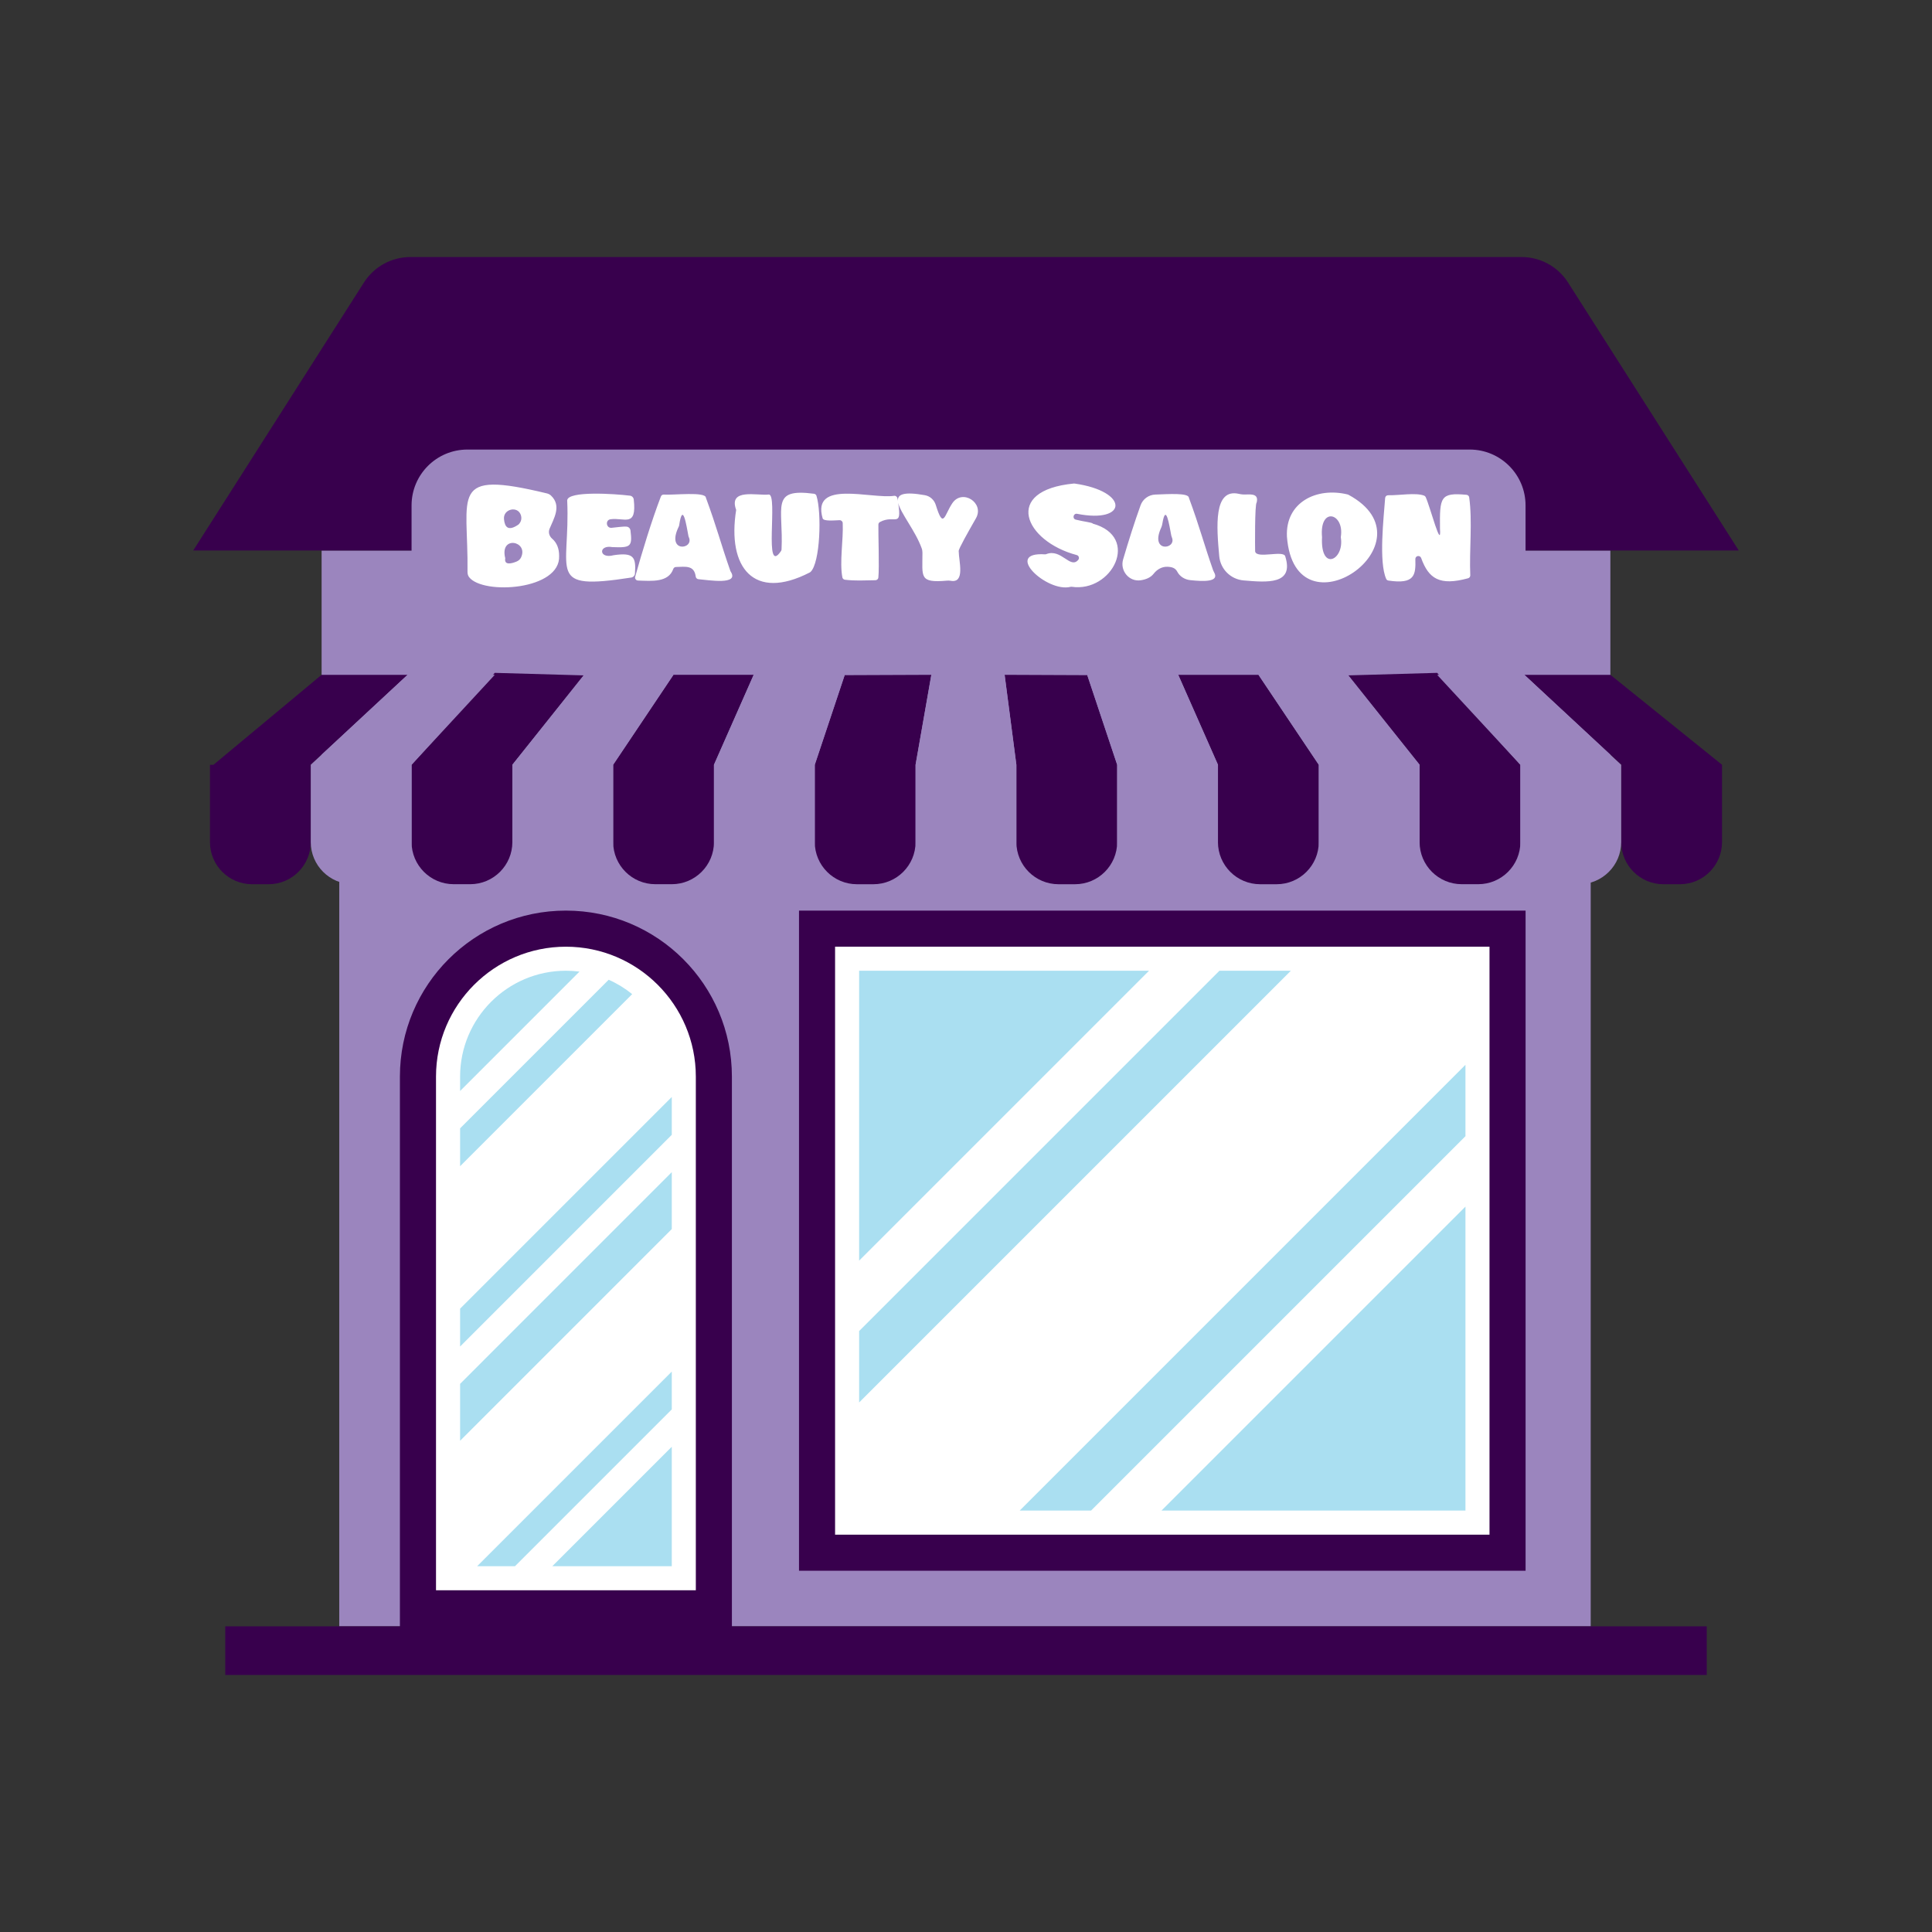
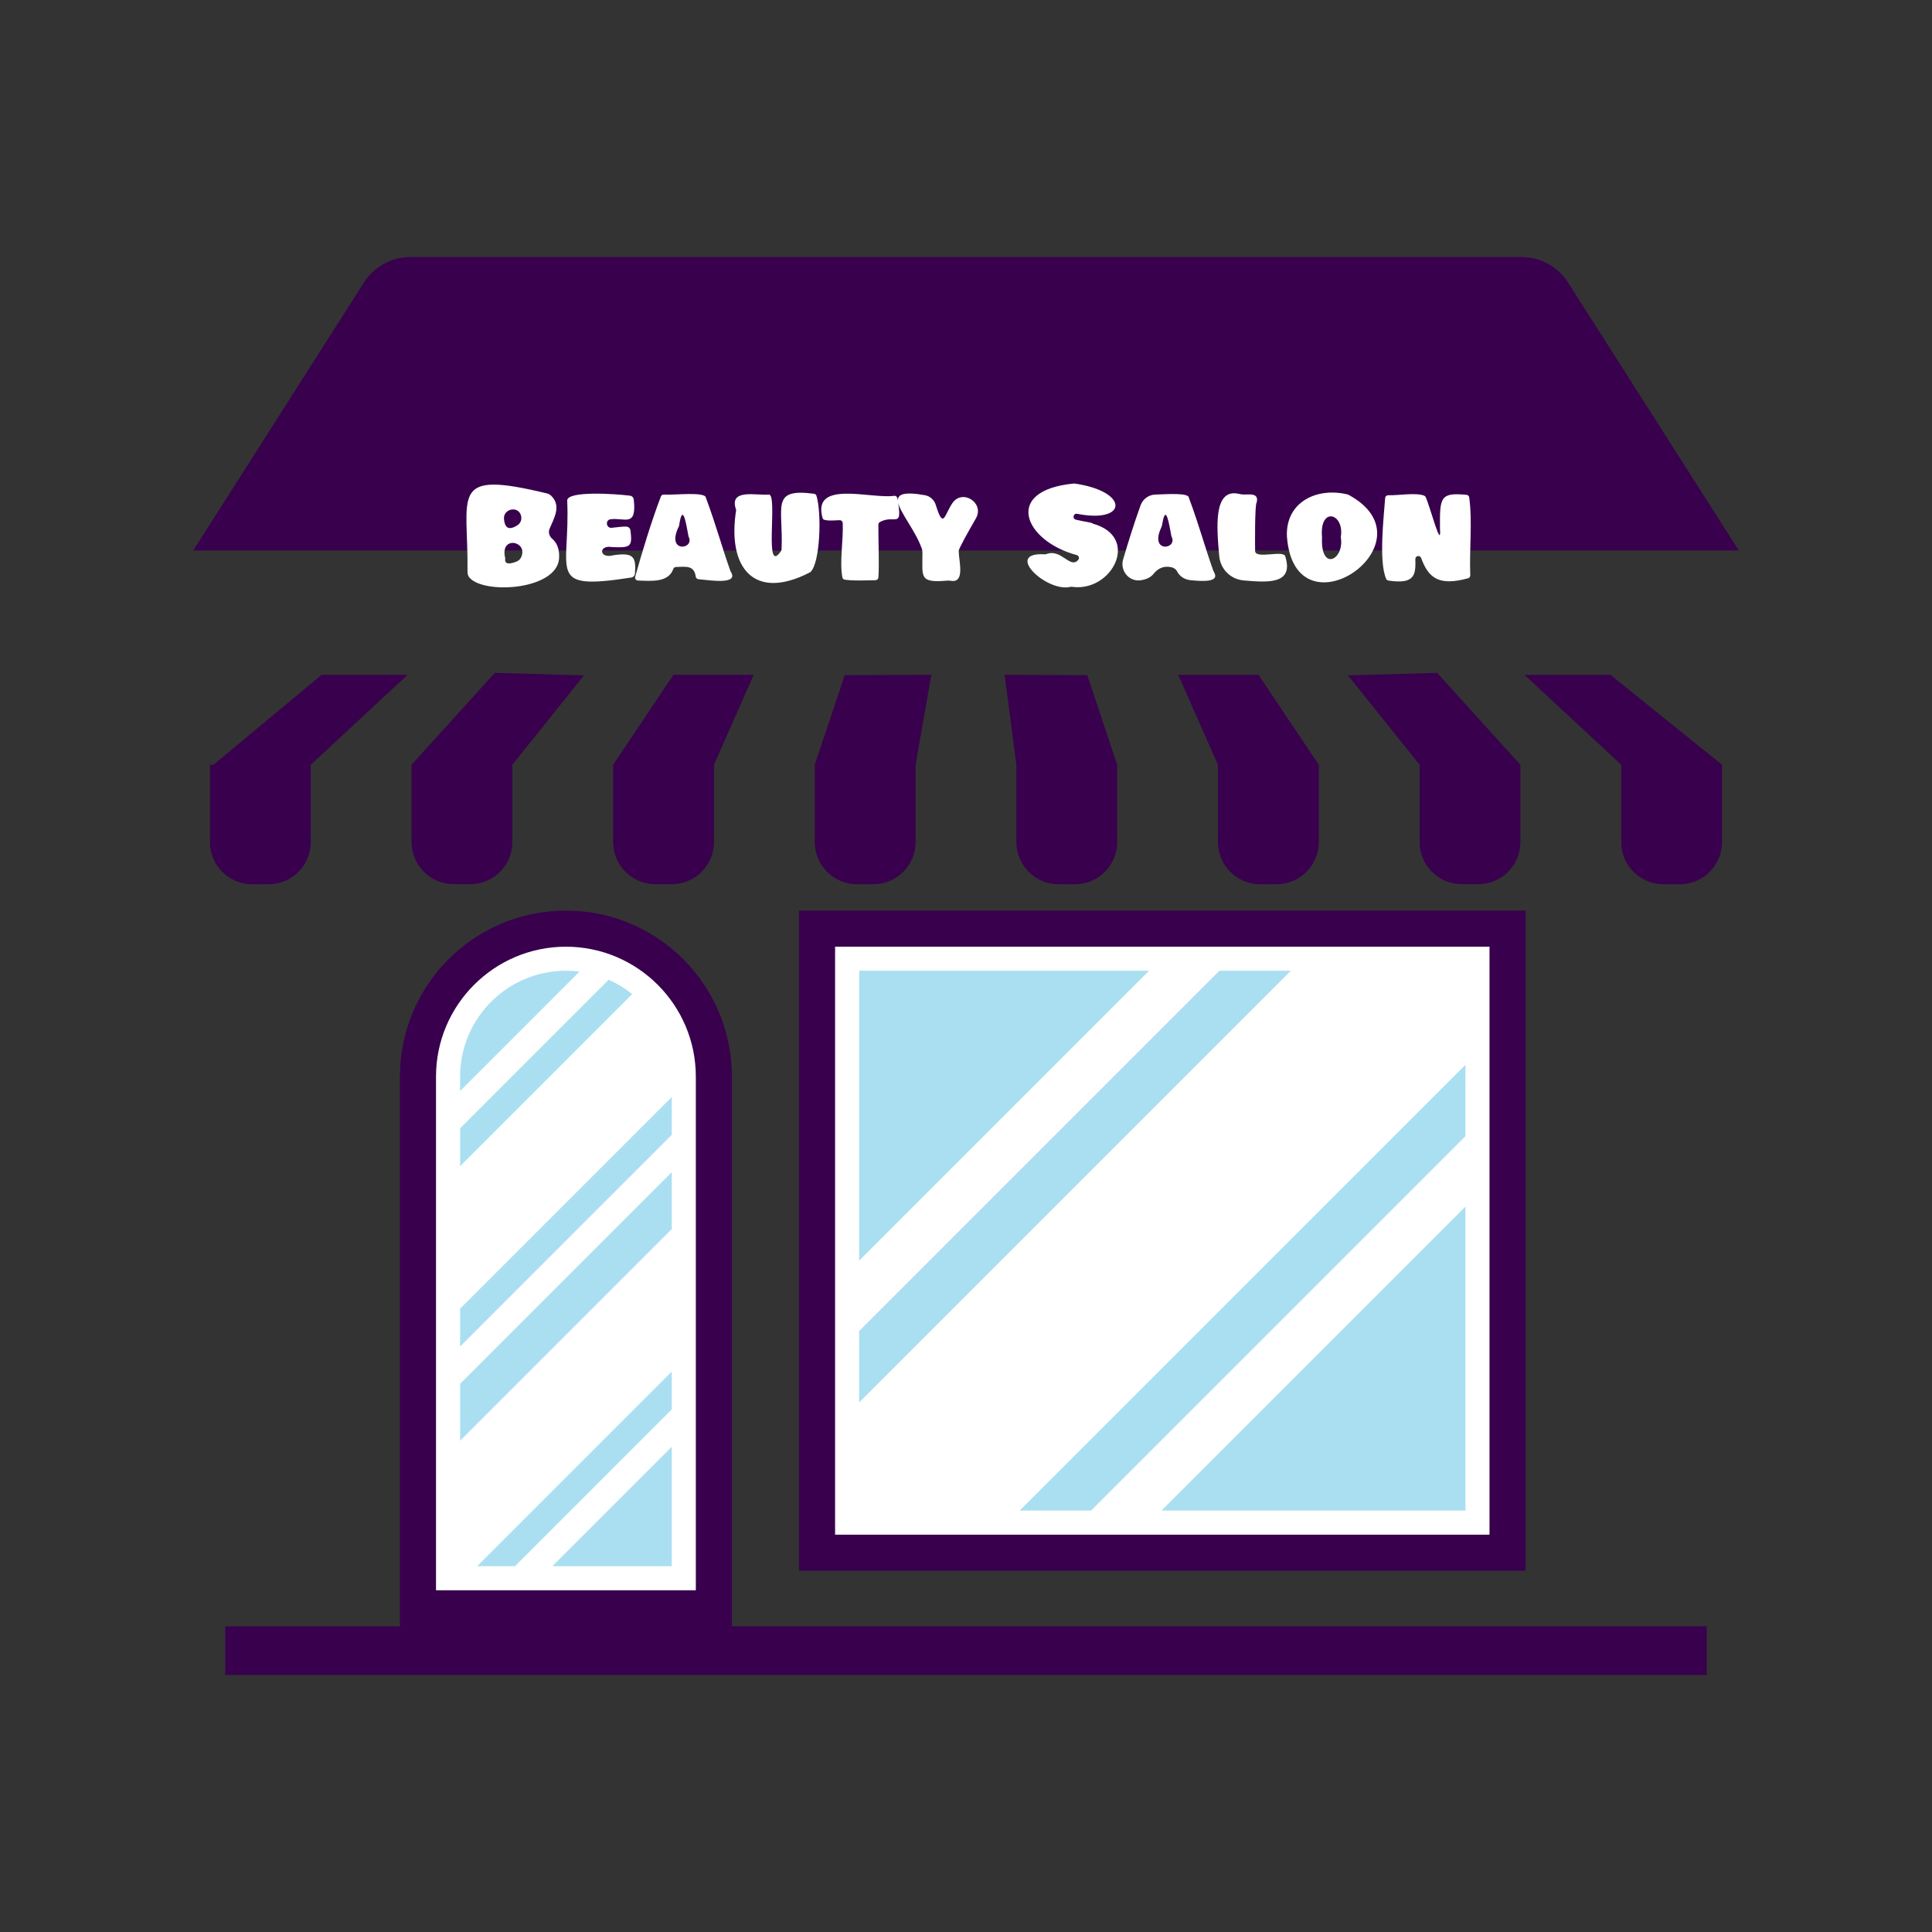
<svg xmlns="http://www.w3.org/2000/svg" width="1024" zoomAndPan="magnify" viewBox="0 0 768 768" height="1024" preserveAspectRatio="xMidYMid meet" version="1.2">
  <rect x="0" y="0" width="768" height="768" fill="#333333" stroke="none" />
  <defs>
    <clipPath id="bf5ca499de">
      <path d="M 76.801 102.145 L 691.051 102.145 L 691.051 666 L 76.801 666 Z M 76.801 102.145 " />
    </clipPath>
  </defs>
  <g id="0ddd73a98a">
-     <path style=" stroke:none;fill-rule:nonzero;fill:#9b85be;fill-opacity:1;" d="M 640.148 218.836 L 640.148 320.629 L 632.332 320.629 L 632.332 646.504 L 134.859 646.504 L 134.859 320.629 L 127.844 320.629 L 127.844 218.836 Z M 640.148 218.836 " />
    <g clip-rule="nonzero" clip-path="url(#bf5ca499de)">
-       <path style=" stroke:none;fill-rule:nonzero;fill:#38004d;fill-opacity:1;" d="M 691.191 218.836 L 76.801 218.836 L 144.664 112.312 C 148.684 106 155.652 102.176 163.133 102.176 L 604.855 102.176 C 612.34 102.176 619.309 106 623.324 112.312 Z M 290.941 427.965 C 290.941 391.52 261.398 361.977 224.953 361.977 C 188.508 361.977 158.969 391.52 158.969 427.965 L 158.969 646.488 L 89.543 646.488 L 89.543 665.832 L 678.461 665.832 L 678.461 646.488 L 290.941 646.488 Z M 317.617 624.395 L 606.441 624.395 L 606.441 361.988 L 317.617 361.988 Z M 106.77 351.496 C 116.023 351.496 123.531 343.988 123.531 334.734 L 123.531 304.016 L 162.016 268.258 L 127.832 268.258 L 84.859 304.016 L 83.461 304.016 L 83.461 334.734 C 83.461 343.988 90.969 351.496 100.219 351.496 Z M 163.602 334.723 C 163.602 343.977 171.109 351.484 180.363 351.484 L 186.91 351.484 C 196.164 351.484 203.672 343.977 203.672 334.723 L 203.672 304.004 L 232.129 268.48 L 196.691 267.473 L 163.602 304.004 Z M 243.742 334.723 C 243.742 343.977 251.25 351.484 260.504 351.484 L 267.051 351.484 C 276.305 351.484 283.812 343.977 283.812 334.723 L 283.812 304.004 L 299.602 268.246 L 267.703 268.246 L 243.73 304.004 L 243.73 334.723 Z M 605.977 268.258 L 644.461 304.004 L 644.461 334.723 C 644.461 343.988 651.969 351.496 661.219 351.496 L 667.77 351.496 C 677.023 351.496 684.531 343.988 684.531 334.723 L 684.531 304.004 L 640.16 268.258 Z M 535.848 268.48 L 564.309 304.004 L 564.309 334.723 C 564.309 343.977 571.816 351.484 581.066 351.484 L 587.617 351.484 C 596.871 351.484 604.379 343.977 604.379 334.723 L 604.379 304.004 L 571.285 267.473 Z M 500.926 351.496 L 507.477 351.496 C 516.727 351.496 524.234 343.988 524.234 334.734 L 524.234 304.016 L 500.262 268.258 L 468.363 268.258 L 484.152 304.016 L 484.152 334.734 C 484.164 343.988 491.672 351.496 500.926 351.496 Z M 347.191 351.496 C 356.445 351.496 363.953 343.988 363.953 334.734 L 363.953 304.016 L 370.219 268.258 L 335.766 268.395 L 323.883 304.016 L 323.883 334.734 C 323.883 343.988 331.391 351.496 340.645 351.496 Z M 420.785 351.496 L 427.336 351.496 C 436.586 351.496 444.094 343.988 444.094 334.734 L 444.094 304.016 L 432.211 268.395 L 399.355 268.258 L 404.023 304.016 L 404.023 334.734 C 404.023 343.988 411.531 351.496 420.785 351.496 Z M 420.785 351.496 " />
+       <path style=" stroke:none;fill-rule:nonzero;fill:#38004d;fill-opacity:1;" d="M 691.191 218.836 L 76.801 218.836 L 144.664 112.312 C 148.684 106 155.652 102.176 163.133 102.176 L 604.855 102.176 C 612.34 102.176 619.309 106 623.324 112.312 Z M 290.941 427.965 C 290.941 391.52 261.398 361.977 224.953 361.977 C 188.508 361.977 158.969 391.52 158.969 427.965 L 158.969 646.488 L 89.543 646.488 L 89.543 665.832 L 678.461 665.832 L 678.461 646.488 L 290.941 646.488 Z M 317.617 624.395 L 606.441 624.395 L 606.441 361.988 L 317.617 361.988 Z M 106.77 351.496 C 116.023 351.496 123.531 343.988 123.531 334.734 L 123.531 304.016 L 162.016 268.258 L 127.832 268.258 L 84.859 304.016 L 83.461 304.016 L 83.461 334.734 C 83.461 343.988 90.969 351.496 100.219 351.496 Z M 163.602 334.723 C 163.602 343.977 171.109 351.484 180.363 351.484 L 186.91 351.484 C 196.164 351.484 203.672 343.977 203.672 334.723 L 203.672 304.004 L 232.129 268.48 L 196.691 267.473 L 163.602 304.004 Z M 243.742 334.723 C 243.742 343.977 251.25 351.484 260.504 351.484 L 267.051 351.484 C 276.305 351.484 283.812 343.977 283.812 334.723 L 283.812 304.004 L 299.602 268.246 L 267.703 268.246 L 243.73 304.004 L 243.73 334.723 M 605.977 268.258 L 644.461 304.004 L 644.461 334.723 C 644.461 343.988 651.969 351.496 661.219 351.496 L 667.77 351.496 C 677.023 351.496 684.531 343.988 684.531 334.723 L 684.531 304.004 L 640.16 268.258 Z M 535.848 268.48 L 564.309 304.004 L 564.309 334.723 C 564.309 343.977 571.816 351.484 581.066 351.484 L 587.617 351.484 C 596.871 351.484 604.379 343.977 604.379 334.723 L 604.379 304.004 L 571.285 267.473 Z M 500.926 351.496 L 507.477 351.496 C 516.727 351.496 524.234 343.988 524.234 334.734 L 524.234 304.016 L 500.262 268.258 L 468.363 268.258 L 484.152 304.016 L 484.152 334.734 C 484.164 343.988 491.672 351.496 500.926 351.496 Z M 347.191 351.496 C 356.445 351.496 363.953 343.988 363.953 334.734 L 363.953 304.016 L 370.219 268.258 L 335.766 268.395 L 323.883 304.016 L 323.883 334.734 C 323.883 343.988 331.391 351.496 340.645 351.496 Z M 420.785 351.496 L 427.336 351.496 C 436.586 351.496 444.094 343.988 444.094 334.734 L 444.094 304.016 L 432.211 268.395 L 399.355 268.258 L 404.023 304.016 L 404.023 334.734 C 404.023 343.988 411.531 351.496 420.785 351.496 Z M 420.785 351.496 " />
    </g>
-     <path style=" stroke:none;fill-rule:nonzero;fill:#9b85be;fill-opacity:1;" d="M 163.602 233.301 L 163.602 200.91 C 163.602 188.645 173.543 178.703 185.805 178.703 L 584.227 178.703 C 596.488 178.703 606.43 188.645 606.43 200.91 L 606.43 233.301 C 606.43 245.562 596.488 255.504 584.227 255.504 L 185.805 255.504 C 173.543 255.504 163.602 245.562 163.602 233.301 Z M 123.531 304.004 L 123.531 334.723 C 123.531 343.977 131.039 351.484 140.293 351.484 L 146.84 351.484 C 156.094 351.484 163.602 343.977 163.602 334.723 L 163.602 304.004 L 196.691 268.246 L 162.016 268.246 Z M 203.672 304.004 L 203.672 334.723 C 203.672 343.977 211.18 351.484 220.434 351.484 L 226.98 351.484 C 236.234 351.484 243.742 343.977 243.742 334.723 L 243.742 304.004 L 267.715 268.246 L 232.141 268.246 Z M 283.812 304.004 L 283.812 334.723 C 283.812 343.977 291.32 351.484 300.574 351.484 L 307.121 351.484 C 316.375 351.484 323.883 343.977 323.883 334.723 L 323.883 304.004 L 335.766 268.383 L 299.602 268.246 Z M 605.961 268.258 L 571.285 268.258 L 604.379 304.016 L 604.379 334.734 C 604.379 343.988 611.887 351.496 621.137 351.496 L 627.688 351.496 C 636.941 351.496 644.449 343.988 644.449 334.734 L 644.449 304.016 Z M 500.273 268.258 L 524.25 304.016 L 524.25 334.734 C 524.25 343.988 531.758 351.496 541.008 351.496 L 547.559 351.496 C 556.812 351.496 564.32 343.988 564.32 334.734 L 564.32 304.016 L 535.859 268.258 Z M 432.211 268.383 L 444.094 304.004 L 444.094 334.723 C 444.094 343.977 451.602 351.484 460.855 351.484 L 467.406 351.484 C 476.656 351.484 484.164 343.977 484.164 334.723 L 484.164 304.004 L 468.375 268.246 Z M 370.219 268.258 L 363.953 304.016 L 363.953 334.734 C 363.953 343.988 371.461 351.496 380.715 351.496 L 387.266 351.496 C 396.516 351.496 404.023 343.988 404.023 334.734 L 404.023 304.016 L 399.355 268.258 Z M 370.219 268.258 " />
    <path style=" stroke:none;fill-rule:nonzero;fill:#ffffff;fill-opacity:1;" d="M 276.602 427.965 L 276.602 632.148 L 173.32 632.148 L 173.32 427.965 C 173.32 399.492 196.484 376.328 224.953 376.328 C 253.438 376.328 276.602 399.492 276.602 427.965 Z M 331.957 376.328 L 331.957 610.055 L 592.102 610.055 L 592.102 376.328 Z M 217.434 196.141 C 218.023 196.289 218.578 196.582 219.02 196.988 C 223.395 201.094 220.062 206.242 218.453 210.211 C 217.887 211.598 218.344 213.137 219.473 214.117 C 221.367 215.754 222.262 218.062 222.262 220.938 C 222.926 234.578 192.086 236.57 186.504 229.465 C 186.039 228.875 185.844 228.113 185.844 227.363 C 186.246 196.238 178.148 186.656 217.434 196.141 Z M 200.844 221.91 C 200.34 224.82 203.363 224.047 205.344 223.223 C 206.094 222.918 206.742 222.375 207.102 221.637 C 210.258 215.09 198.5 212.645 200.844 221.91 Z M 200.34 206.316 C 200.613 209.426 201.914 211.414 206.117 208.504 C 207.258 207.387 207.445 206.02 207.062 204.793 C 205.848 200.945 199.996 202.297 200.34 206.316 Z M 250.957 229.578 C 251.742 229.453 252.355 228.789 252.406 227.992 C 252.859 221.539 252.012 219.5 243.949 220.703 C 237.992 222.316 237.781 216.453 243.422 217.484 C 250.672 217.77 251.434 217.352 250.625 210.863 C 250.523 210.074 249.898 209.426 249.113 209.352 C 247.477 209.215 245.105 209.656 243.09 209.816 C 240.93 209.977 240.535 206.723 242.684 206.414 C 248.164 205.629 253.203 209.867 251.926 198.562 C 251.84 197.777 251.227 197.137 250.426 197.039 C 244.406 196.289 225.727 195.047 225.469 198.906 C 226.797 227.598 216.637 234.922 250.957 229.578 Z M 290.484 227.242 C 293.949 232.672 281.688 230.586 277.633 230.238 C 277.066 230.191 276.637 229.75 276.562 229.195 C 275.949 224.648 272.645 225.262 268.711 225.387 C 268.23 225.398 267.801 225.707 267.641 226.16 C 265.727 231.605 259.141 230.965 253.598 230.77 C 252.836 230.742 252.281 230.008 252.492 229.27 C 255.207 219.512 259.066 206.867 262.715 197.359 C 262.898 196.879 263.367 196.57 263.883 196.609 C 267.754 196.879 280.484 195.332 280.605 197.848 C 284.957 209.633 286.48 215.973 290.352 227.008 C 290.398 227.094 290.438 227.168 290.484 227.242 Z M 273.785 213.469 C 273.75 213.383 273.711 213.297 273.688 213.195 C 272.863 208.98 271.426 199.004 269.965 208.91 C 269.953 209.031 269.902 209.152 269.855 209.254 C 264.531 220.027 276.195 218.418 273.785 213.469 Z M 323.59 196.277 C 306.004 193.953 311.496 201.574 310.676 218.418 C 310.66 218.641 310.59 218.863 310.465 219.047 C 303.41 229.43 309.359 196.547 305.637 196.582 C 301.051 197.137 289.441 193.918 292.637 202.703 C 288.984 225.609 299.602 239.062 321.918 227.551 C 322.016 227.5 322.113 227.438 322.199 227.352 C 326.047 223.801 326.684 203.871 324.559 197.086 C 324.438 196.656 324.043 196.34 323.59 196.277 Z M 334.992 207.938 C 335.297 214.523 333.676 223.406 334.855 229.516 C 334.953 230.008 335.371 230.387 335.863 230.449 C 339.93 230.953 343.445 230.707 347.992 230.645 C 348.594 230.633 349.098 230.191 349.16 229.602 C 349.578 225.668 349.086 211.785 349.172 208.516 C 349.184 208.109 349.395 207.73 349.762 207.531 C 355.562 204.336 358.609 210.211 357.047 199.926 C 358.02 204.055 363.906 211.035 366.387 217.953 C 366.598 218.516 366.684 219.133 366.684 219.734 C 366.719 229.305 365.242 231.801 376.402 230.816 C 376.879 230.781 377.359 230.77 377.828 230.855 C 383.812 232.035 381.121 222.992 381.109 219.207 C 381.109 219.145 381.094 219.094 381.094 219.047 C 381.094 218.102 384.77 211.598 387.953 206.031 C 391.453 199.891 382.52 194.176 378.562 200.035 C 375.344 204.816 375.062 210.652 371.977 200.699 C 371.363 198.711 369.691 197.199 367.641 196.844 C 359.273 195.355 356.715 196.484 356.926 199.152 C 356.875 198.82 356.816 198.465 356.754 198.094 C 356.645 197.469 356.055 197 355.426 197.102 C 346.234 198.438 322.57 190.527 327.004 206.008 C 327.273 207.297 331.551 206.855 333.773 206.781 C 334.426 206.77 334.969 207.285 334.992 207.938 Z M 415.906 220.273 C 415.746 220.336 415.574 220.371 415.402 220.359 C 398.641 219.254 416.215 235.684 425.566 233.273 C 425.711 233.238 425.859 233.227 426.008 233.25 C 442.02 235.648 453.543 213.418 434.387 208.148 C 434.266 207.68 430.652 207.348 427.629 206.562 C 426.141 206.18 426.672 203.957 428.184 204.25 C 448.309 208.219 448.996 195.332 427.188 192.223 C 427.09 192.211 426.977 192.211 426.879 192.211 C 398.445 194.938 407.23 215.125 428.023 220.645 C 428.859 220.863 429.176 221.898 428.625 222.547 C 425.418 226.355 421.902 217.926 415.906 220.273 Z M 446.453 222.387 C 448.531 215.309 450.977 207.559 453.398 200.859 C 454.293 198.367 456.617 196.684 459.27 196.598 C 464.516 196.41 472.504 195.859 472.602 197.863 C 476.914 209.535 478.453 215.875 482.25 226.727 C 482.348 226.996 482.48 227.266 482.629 227.512 C 484.902 231.492 478.156 231.137 473.18 230.621 C 471.004 230.398 468.988 229.195 467.984 227.254 C 467.195 225.73 465.77 225.348 464 225.301 C 461.875 225.238 459.934 226.355 458.621 228.039 C 457.414 229.59 455.598 230.324 453.531 230.656 C 448.887 231.406 445.129 226.898 446.453 222.387 Z M 465.867 213.699 C 465.77 213.441 465.672 213.195 465.609 212.926 C 464.801 208.699 463.449 199.68 462.047 208.195 C 461.961 208.738 461.812 209.266 461.582 209.77 C 456.973 219.809 467.762 218.395 465.867 213.699 Z M 494.375 230.73 C 503.641 231.504 514.453 232.512 510.918 221.195 C 510.301 218.48 499.281 222.375 498.934 219.121 C 498.898 217.719 498.75 200.379 499.551 199.73 C 500.375 196.363 497.645 196.473 495.176 196.57 C 494.266 196.609 493.355 196.523 492.473 196.312 C 482.324 194.016 483.613 209.484 484.668 221.086 C 485.125 226.234 489.227 230.301 494.375 230.73 Z M 511.578 213.332 C 510.918 199.633 523.414 193.535 535.727 196.559 C 535.836 196.582 535.945 196.633 536.043 196.684 C 571.004 215.57 514.688 254.422 511.578 213.332 Z M 525.527 213.527 C 524.824 227.402 534.434 222.633 533.008 213.688 C 532.996 213.578 532.996 213.469 533.008 213.355 C 534.473 203.934 524.422 201.203 525.527 213.527 Z M 551.922 230.781 C 562.402 232.355 562.809 228.559 562.625 222.254 C 562.586 220.891 564.465 220.547 564.934 221.824 C 567.906 230.043 572.27 232.969 583.586 229.871 C 584.113 229.723 584.484 229.234 584.457 228.68 C 584.027 218.762 585.367 207.273 584.027 197.703 C 583.953 197.16 583.5 196.742 582.961 196.695 C 572.465 195.699 572.293 197.691 572.418 210.09 C 572.418 210.113 572.418 210.137 572.418 210.16 C 573.055 219.145 568.535 201.512 566.738 197.617 C 566.617 197.344 566.406 197.137 566.137 197.027 C 562.77 195.723 556.062 196.977 551.836 196.867 C 551.195 196.855 550.668 197.32 550.617 197.961 C 550.055 205.738 548.012 223.359 551.035 230.129 C 551.184 230.484 551.539 230.719 551.922 230.781 Z M 551.922 230.781 " />
    <path style=" stroke:none;fill-rule:nonzero;fill:#aadff1;fill-opacity:1;" d="M 230.359 386.223 L 182.895 433.688 L 182.895 427.965 C 182.895 404.766 201.766 385.879 224.965 385.879 C 226.797 385.879 228.605 386 230.359 386.223 Z M 241.961 389.465 L 182.895 448.531 L 182.895 463.586 L 251.301 395.18 C 248.461 392.883 245.328 390.953 241.961 389.465 Z M 182.895 535.262 L 267.039 451.113 L 267.039 436.074 L 182.895 520.219 Z M 182.895 572.727 L 267.039 488.578 L 267.039 465.957 L 182.895 550.105 Z M 204.715 622.59 L 267.039 560.266 L 267.039 545.227 L 189.676 622.59 Z M 267.039 622.59 L 267.039 575.109 L 219.559 622.59 Z M 341.516 385.879 L 341.516 501.125 L 456.766 385.879 Z M 484.754 385.879 L 341.516 529.117 L 341.516 557.5 L 513.141 385.879 Z M 405.34 600.484 L 433.711 600.484 L 582.543 451.652 L 582.543 423.281 Z M 582.543 600.484 L 582.543 479.645 L 461.703 600.484 Z M 582.543 600.484 " />
  </g>
</svg>